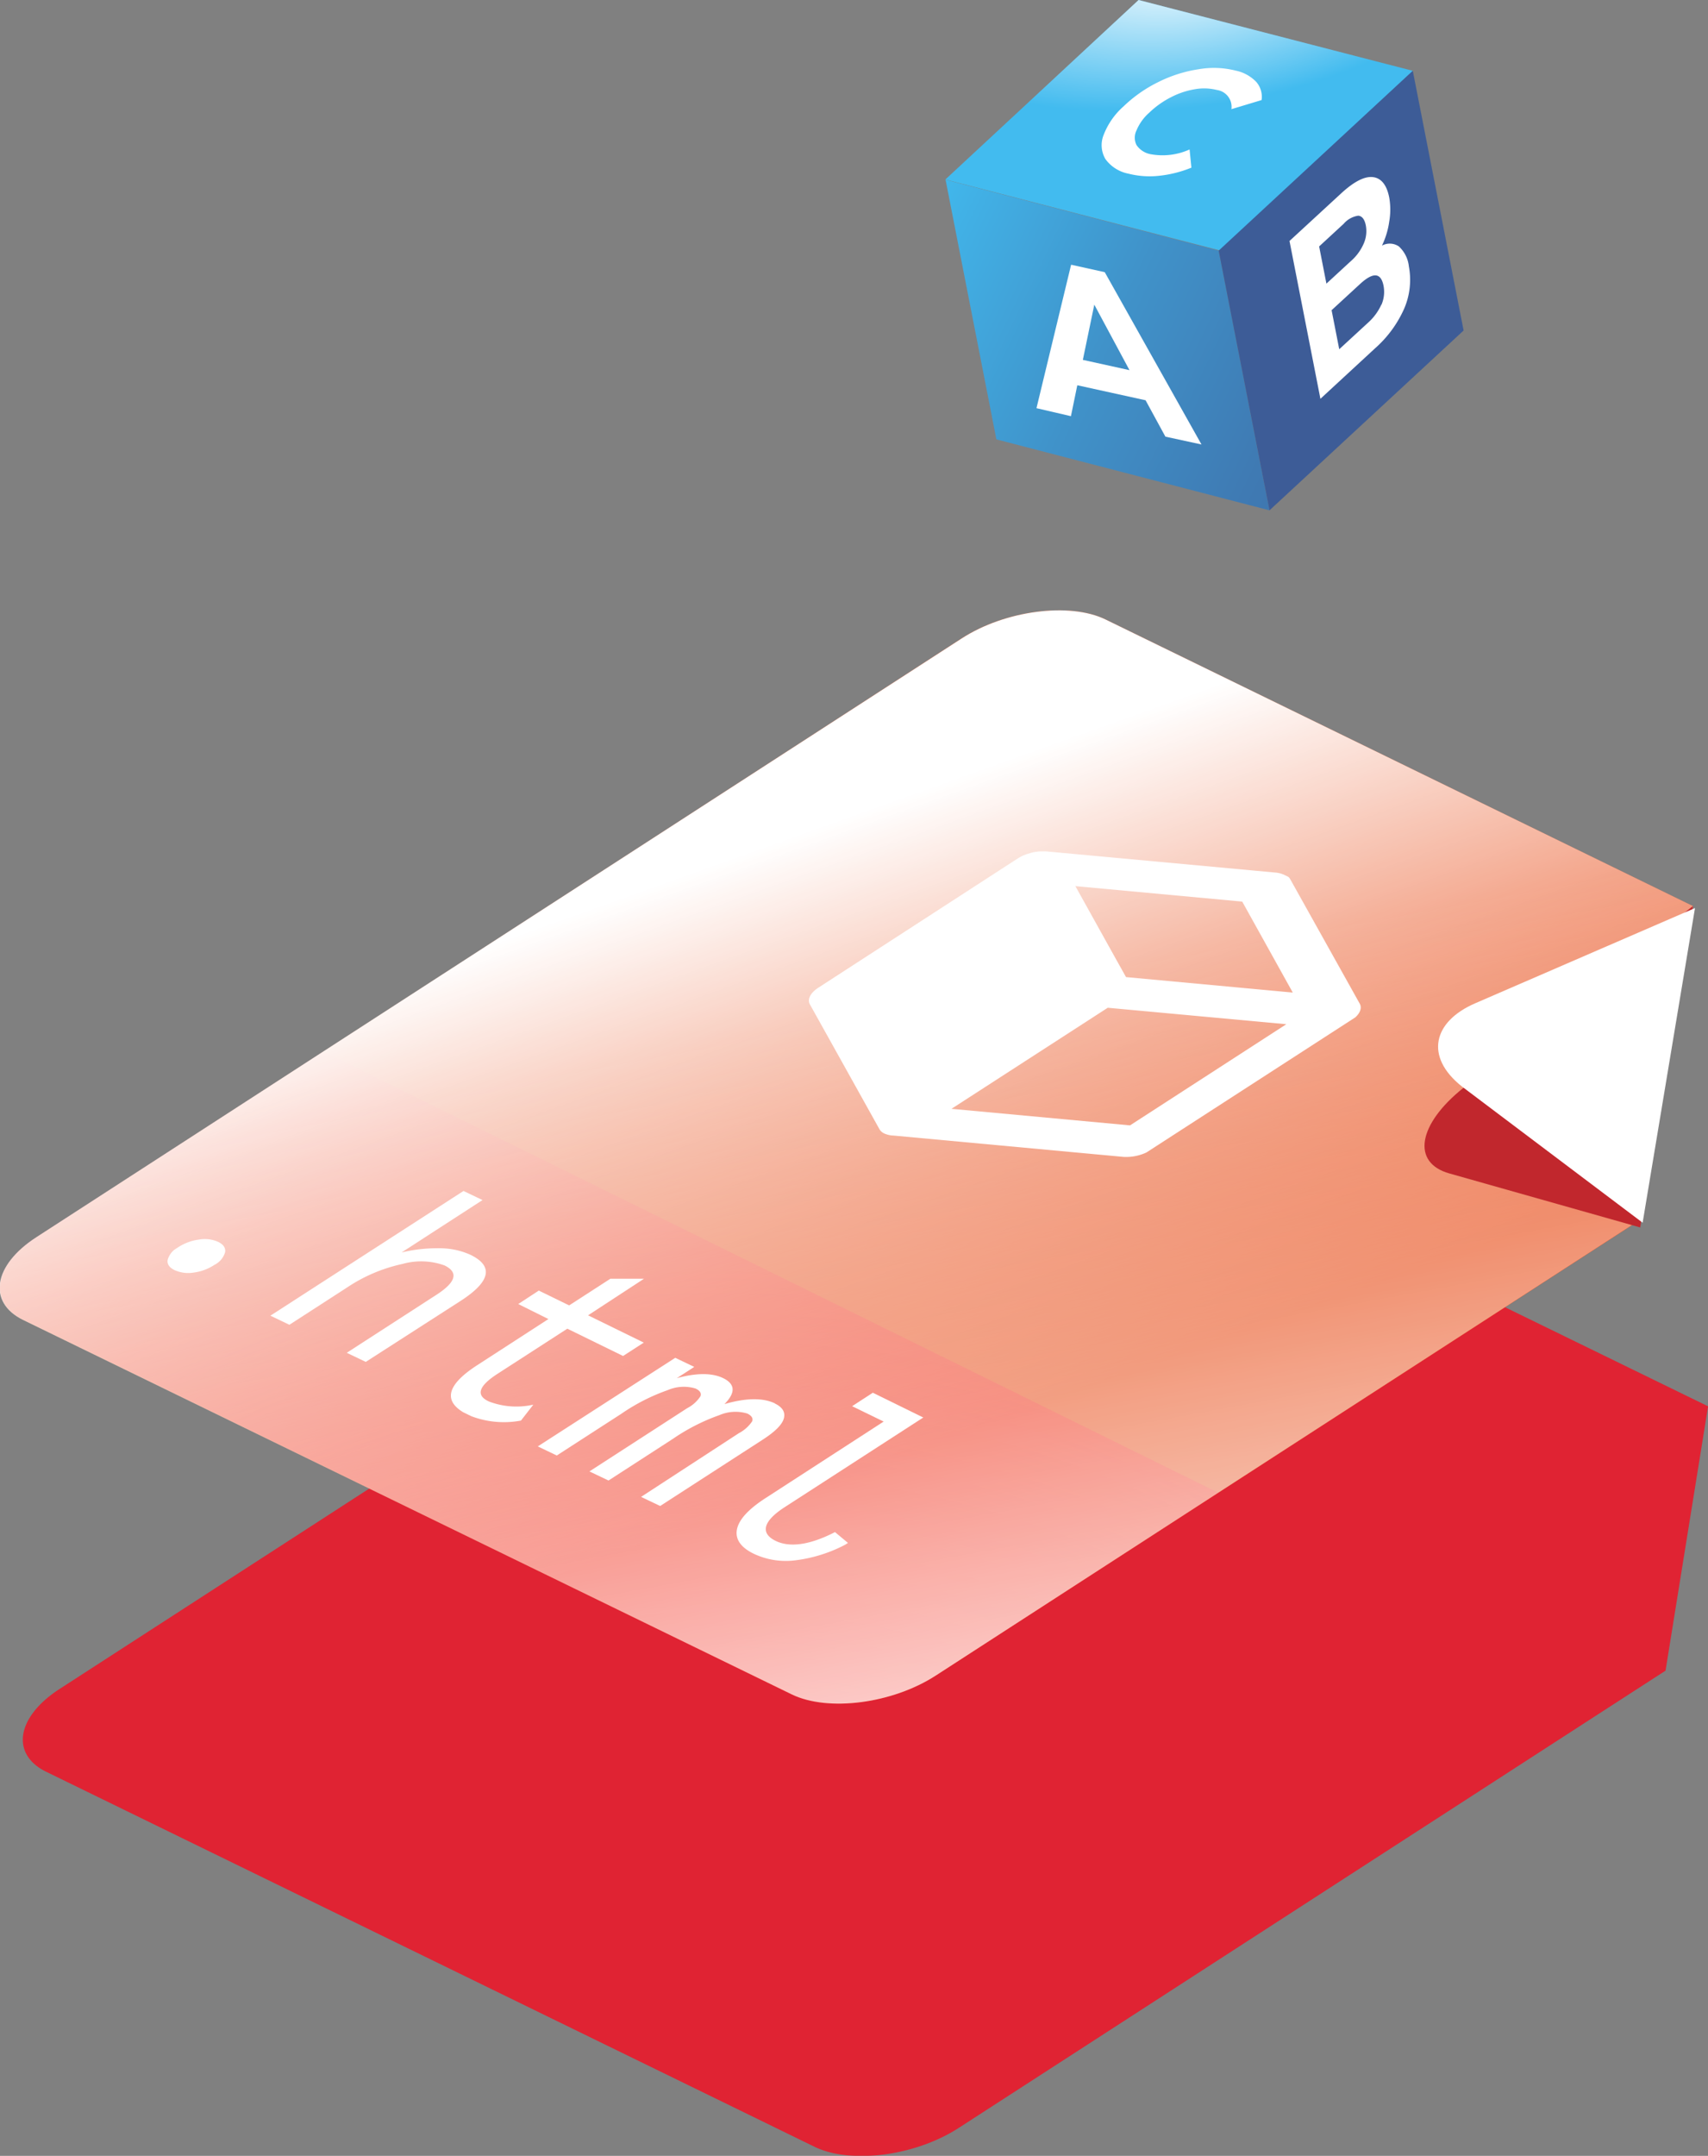
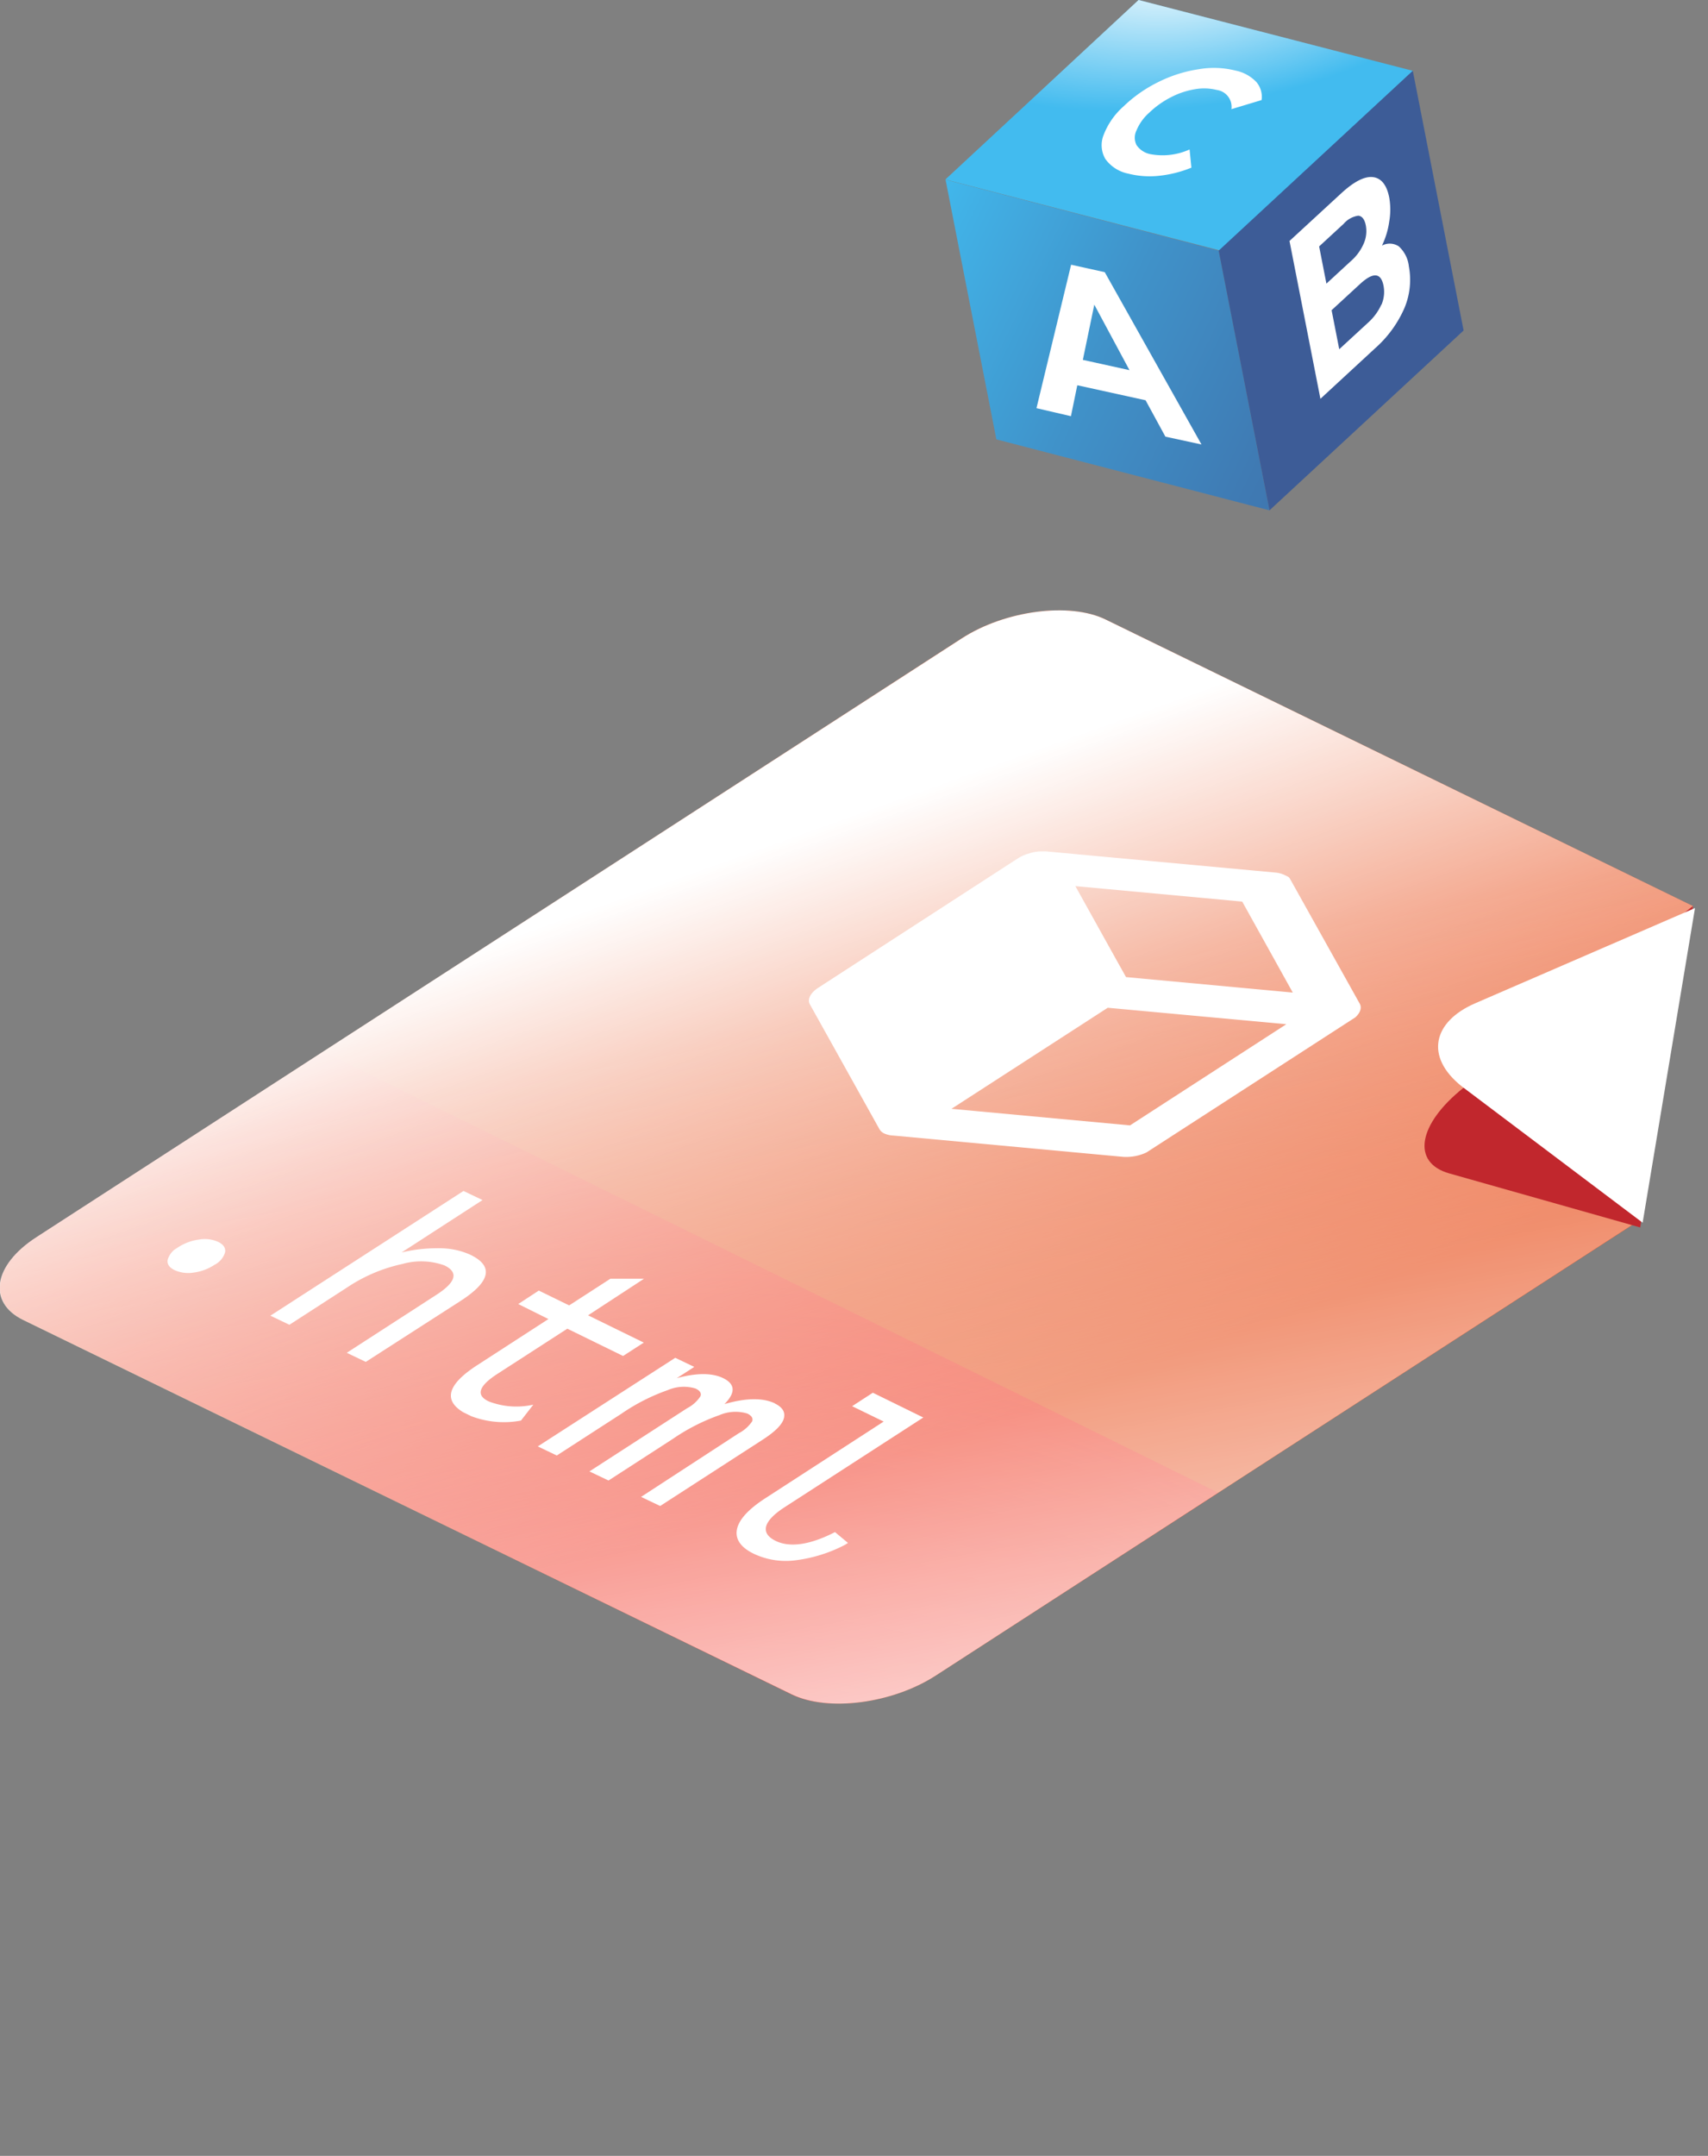
<svg xmlns="http://www.w3.org/2000/svg" xmlns:xlink="http://www.w3.org/1999/xlink" viewBox="0 0 187.86 236.99">
  <rect x="0" y="0" width="187.86" height="236.99" fill="#808080" stroke="none" />
  <defs>
    <style>.cls-1{fill:none;}.cls-2{isolation:isolate;}.cls-3{fill:url(#linear-gradient);}.cls-4{mix-blend-mode:screen;fill:url(#radial-gradient);}.cls-5{fill:url(#linear-gradient-2);}.cls-6{fill:url(#linear-gradient-3);}.cls-7{fill:#fff;}.cls-8{opacity:0.8;}.cls-9{fill:#f70b1f;}.cls-10{fill:#e84e1a;}.cls-11{fill:url(#radial-gradient-2);}.cls-12{mix-blend-mode:overlay;}.cls-13{fill:url(#linear-gradient-4);}.cls-14{fill:url(#linear-gradient-5);}.cls-15{fill:#c1272d;}.cls-16{clip-path:url(#clip-path);}.cls-17{clip-path:url(#clip-path-2);}</style>
    <linearGradient id="linear-gradient" x1="-1334.25" y1="-987.49" x2="-1339.76" y2="-1006.36" gradientTransform="translate(1666.45 799.11) rotate(-11.08)" gradientUnits="userSpaceOnUse">
      <stop offset="0" stop-color="#3d5c97" />
      <stop offset="0.24" stop-color="#3d5f9a" />
      <stop offset="0.44" stop-color="#3e69a3" />
      <stop offset="0.62" stop-color="#3f7ab3" />
      <stop offset="0.79" stop-color="#4092c9" />
      <stop offset="0.95" stop-color="#41b0e5" />
      <stop offset="1" stop-color="#42bbef" />
    </linearGradient>
    <radialGradient id="radial-gradient" cx="-816.8" cy="533.43" r="34.51" gradientTransform="matrix(0.99, -0.12, 0.06, 0.45, 906.62, -341.89)" gradientUnits="userSpaceOnUse">
      <stop offset="0" stop-color="#033b2e" />
      <stop offset="0" stop-color="#fff" />
      <stop offset="1" stop-color="#fff" stop-opacity="0" />
    </radialGradient>
    <linearGradient id="linear-gradient-2" x1="-1291.76" y1="-985.45" x2="-1390.49" y2="-1059.5" xlink:href="#linear-gradient" />
    <linearGradient id="linear-gradient-3" x1="-1357.11" y1="-1058.59" x2="-1426.8" y2="-1127.99" xlink:href="#linear-gradient" />
    <radialGradient id="radial-gradient-2" cx="79.03" cy="270.67" r="194.62" gradientUnits="userSpaceOnUse">
      <stop offset="0" stop-color="#fb0e20" />
      <stop offset="1" stop-color="#fb0e20" stop-opacity="0" />
    </radialGradient>
    <linearGradient id="linear-gradient-4" x1="83.26" y1="93.35" x2="106.1" y2="157.2" gradientUnits="userSpaceOnUse">
      <stop offset="0" stop-color="#fff" />
      <stop offset="1" stop-color="#fff" stop-opacity="0" />
    </linearGradient>
    <linearGradient id="linear-gradient-5" x1="109.74" y1="210.55" x2="91.43" y2="111.71" xlink:href="#linear-gradient-4" />
    <clipPath id="clip-path">
      <polygon class="cls-1" points="17.09 138.73 38.56 124.84 109.21 159.3 87.73 173.19 17.09 138.73" />
    </clipPath>
    <clipPath id="clip-path-2">
      <polygon class="cls-1" points="78.95 115.7 122.95 87.25 159.52 105.08 115.51 133.53 78.95 115.7" />
    </clipPath>
  </defs>
  <title>Introduction to HTML</title>
  <g class="cls-2">
    <g id="Layer_2" data-name="Layer 2">
      <g id="Layer_1-2" data-name="Layer 1">
        <polygon class="cls-3" points="103.98 19.73 134.16 27.53 155.41 7.79 125.23 0 103.98 19.73" />
        <polygon class="cls-4" points="103.98 19.73 134.16 27.53 155.41 7.79 125.23 0 103.98 19.73" />
        <polygon class="cls-5" points="104 19.75 109.59 48.3 139.63 56.1 134.04 27.55 104 19.75" />
        <polygon class="cls-6" points="155.39 7.78 160.98 36.33 139.63 56.1 134.04 27.55 155.39 7.78" />
        <path class="cls-7" d="M126,44l-7.51-1.65-.7,3.4L114,44.87l3.81-15.77,3.7.82,10.64,18.94L128.18,48Zm-1.77-3.31-3.87-7.2-1.26,6.07Z" />
        <path class="cls-7" d="M153.86,27.09a3.48,3.48,0,0,1,1.1,2.2,8,8,0,0,1-.5,4.6,12.68,12.68,0,0,1-3.23,4.41l-6,5.54-3.4-17.35,5.68-5.23c1.42-1.31,2.59-1.9,3.5-1.79s1.52.86,1.79,2.25a7.72,7.72,0,0,1,0,2.63A8.93,8.93,0,0,1,152,27,1.79,1.79,0,0,1,153.86,27.09Zm-8.77,0,.8,4.09,2.67-2.46A5.42,5.42,0,0,0,150,26.76a3.4,3.4,0,0,0,.22-2c-.14-.67-.41-1-.82-1.05a2.61,2.61,0,0,0-1.61.89Zm6.85,6.42a3.56,3.56,0,0,0,.23-2.11c-.29-1.44-1.14-1.5-2.57-.19l-3.14,2.89.84,4.29,3.14-2.89A6,6,0,0,0,151.94,33.47Z" />
        <g class="cls-2">
          <path class="cls-7" d="M135.9,7.76a9.75,9.75,0,0,0-4.06-.15A14.84,14.84,0,0,0,127.44,9a15.09,15.09,0,0,0-3.87,2.7,8.06,8.06,0,0,0-2.19,3.15,3,3,0,0,0,.2,2.63,4.08,4.08,0,0,0,2.53,1.61,9.5,9.5,0,0,0,3.32.24,13,13,0,0,0,3.61-.9l-.2-2a7.22,7.22,0,0,1-4.34.51,2.39,2.39,0,0,1-1.5-1,1.81,1.81,0,0,1,0-1.6,5.3,5.3,0,0,1,1.4-1.95,9.93,9.93,0,0,1,2.37-1.69,8.86,8.86,0,0,1,2.64-.89,5.77,5.77,0,0,1,2.43.08A1.87,1.87,0,0,1,135.44,12l3.32-1a2.49,2.49,0,0,0-.59-2,4.36,4.36,0,0,0-2.27-1.24" />
        </g>
        <g class="cls-8">
          <g class="cls-2">
-             <path class="cls-9" d="M187.86,154.59l-75.27-36.71a19,19,0,0,0-4.32,2L6.56,185.66c-4.76,3.08-5.42,7.18-1.47,9.11L89.61,236c4,1.93,11.08,1,15.85-2.09l77.73-50.26,4.67-29" />
-           </g>
+             </g>
        </g>
        <g class="cls-2">
          <path class="cls-10" d="M186.2,99.6,121.6,68.1c-3.95-1.93-11.08-1-15.84,2.08L4.05,136c-4.76,3.07-5.42,7.17-1.47,9.1L87.1,186.27c4,1.93,11.08,1,15.84-2.09l77.74-50.26L186.2,99.6" />
        </g>
        <path class="cls-11" d="M134,164.09l-31.09,20.09c-4.76,3.08-11.88,4-15.84,2.09L2.58,145.05C-1.37,143.12-.71,139,4,136l31.57-20.4Z" />
        <g class="cls-12">
          <g class="cls-2">
            <path class="cls-13" d="M121.6,68.1c-3.95-1.93-11.08-1-15.84,2.09L35.61,115.55,4,136c-4.75,3.07-5.41,7.17-1.46,9.1L87.1,186.27c4,1.93,11.08,1,15.84-2.09L134,164.09l46.65-30.17L186.2,99.6Z" />
          </g>
        </g>
        <g class="cls-12">
          <g class="cls-2">
            <path class="cls-14" d="M121.6,68.1c-3.95-1.93-11.08-1-15.84,2.09L35.61,115.55,4,136c-4.75,3.07-5.41,7.17-1.46,9.1L87.1,186.27c4,1.93,11.08,1,15.84-2.09L134,164.09l46.65-30.17L186.2,99.6Z" />
          </g>
        </g>
        <path class="cls-15" d="M186.2,99.6l-25.26,20c-5,4-5.71,8.21-1.54,9.39l21,5.94L186.2,99.6" />
        <path class="cls-7" d="M186.43,99.82l-24.2,10.48c-4.6,2-5.56,5.84-1.47,9.11l19.91,15Z" />
        <g class="cls-2">
          <g class="cls-16">
            <path class="cls-7" d="M24,136.52a3.58,3.58,0,0,0-2.1-.26,5.52,5.52,0,0,0-2.29.84,2.27,2.27,0,0,0-1.17,1.39c-.08.47.18.85.76,1.13a3.67,3.67,0,0,0,2.11.27,5.41,5.41,0,0,0,2.28-.85,2.27,2.27,0,0,0,1.17-1.39c.07-.47-.18-.85-.76-1.13" />
            <path class="cls-7" d="M53.07,131.92l-2.09-1L29.74,144.63l2.09,1,6.33-4.09a17.66,17.66,0,0,1,6.12-2.6,7.56,7.56,0,0,1,4.62.17c1.55.76,1.26,1.82-.86,3.2l-9.9,6.4,2.09,1L50.67,143c3.28-2.12,3.65-3.81,1.08-5.06a8.14,8.14,0,0,0-3.47-.72,16.51,16.51,0,0,0-4.11.46l8.9-5.76" />
            <path class="cls-7" d="M70.82,140.57H67.13l-4.53,2.93-3.34-1.63L57,143.35,60.32,145l-7.83,5.07q-5.24,3.39-1,5.47a10.11,10.11,0,0,0,5.81.62l1.36-1.75a8.45,8.45,0,0,1-4.89-.35q-2.17-1,.89-3l7.74-5,6.13,3,2.28-1.47-6.13-3,6.12-4" />
            <path class="cls-7" d="M85.23,154.27q-2-.95-5.55.08,1.86-1.87-.13-2.85c-1.21-.59-2.92-.6-5.11,0l1.92-1.24-2.09-1L59.15,159l2.09,1,7.12-4.6a21.57,21.57,0,0,1,5.09-2.59,4.46,4.46,0,0,1,3.06-.17c.49.24.66.52.53.85a3.84,3.84,0,0,1-1.46,1.31l-10.75,6.95,2.1,1,7.11-4.6a22,22,0,0,1,5.09-2.59,4.49,4.49,0,0,1,3.07-.17c.48.24.65.52.53.85a4,4,0,0,1-1.47,1.31l-10.75,7,2.1,1,11.28-7.29c1.39-.9,2.16-1.68,2.33-2.36s-.16-1.21-1-1.62" />
            <path class="cls-7" d="M101.52,155.81,96,153.1l-2.28,1.48,3.47,1.69-13,8.42c-1.9,1.23-2.94,2.38-3.14,3.46s.46,2,1.94,2.69a8.25,8.25,0,0,0,4.59.67,16,16,0,0,0,5.71-1.88l-1.45-1.21c-2.76,1.42-5,1.74-6.58.94s-1.42-2.07,1-3.65l15.31-9.9" />
          </g>
        </g>
        <g class="cls-2">
          <g class="cls-17">
            <path class="cls-7" d="M104.65,121.89l17.19-11.11,19.64,1.81-17.19,11.12-19.64-1.82m19.2-14.48-1.12-2-4.45-8,18.35,1.7,5.56,10-18.34-1.7m17.38-11.25a2.94,2.94,0,0,0-.93-.24l-25.25-2.33h-.18l-.24,0-.22,0a5.24,5.24,0,0,0-.77.1l-.28.07-.51.16-.23.09a5.32,5.32,0,0,0-.67.35L90,108.58c-.87.57-1.23,1.28-.92,1.83l7.65,13.72a1.19,1.19,0,0,0,.55.48,2.71,2.71,0,0,0,1,.22v0l25.25,2.34a5.26,5.26,0,0,0,3.1-.77l22-14.23c.87-.56,1.23-1.28.93-1.83l-7.66-13.71a1.24,1.24,0,0,0-.56-.49" />
          </g>
        </g>
      </g>
    </g>
  </g>
</svg>